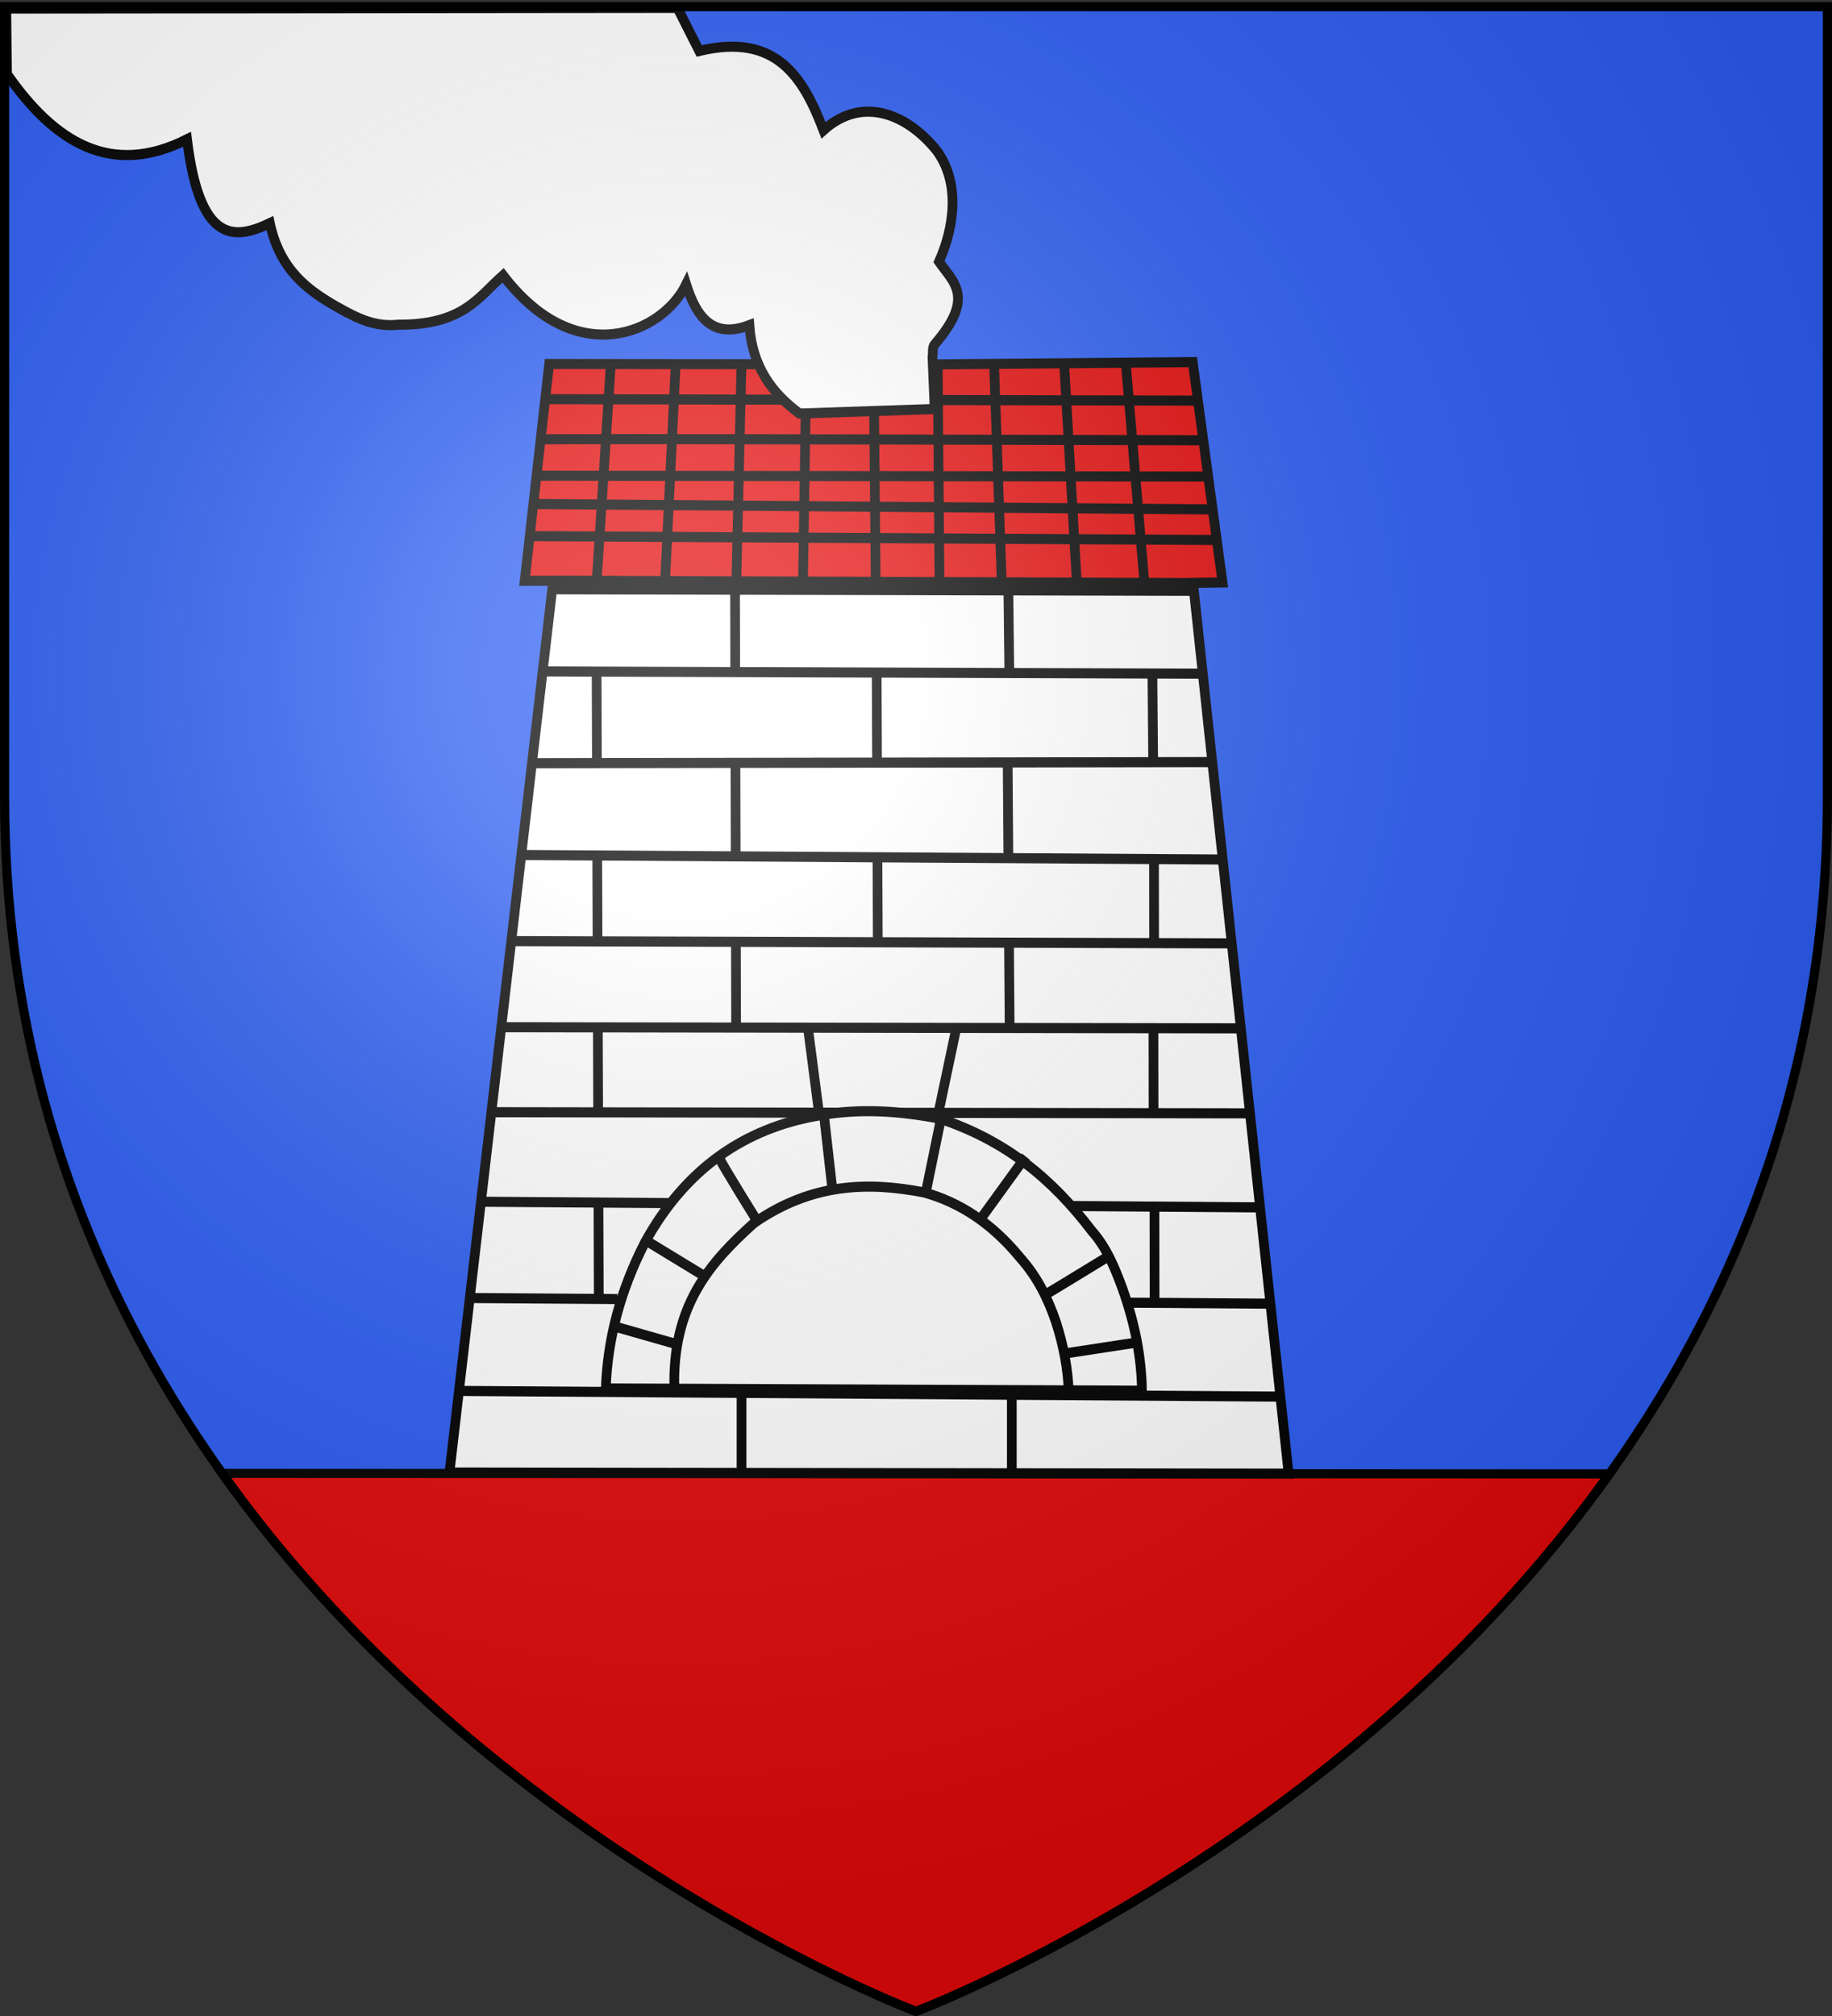
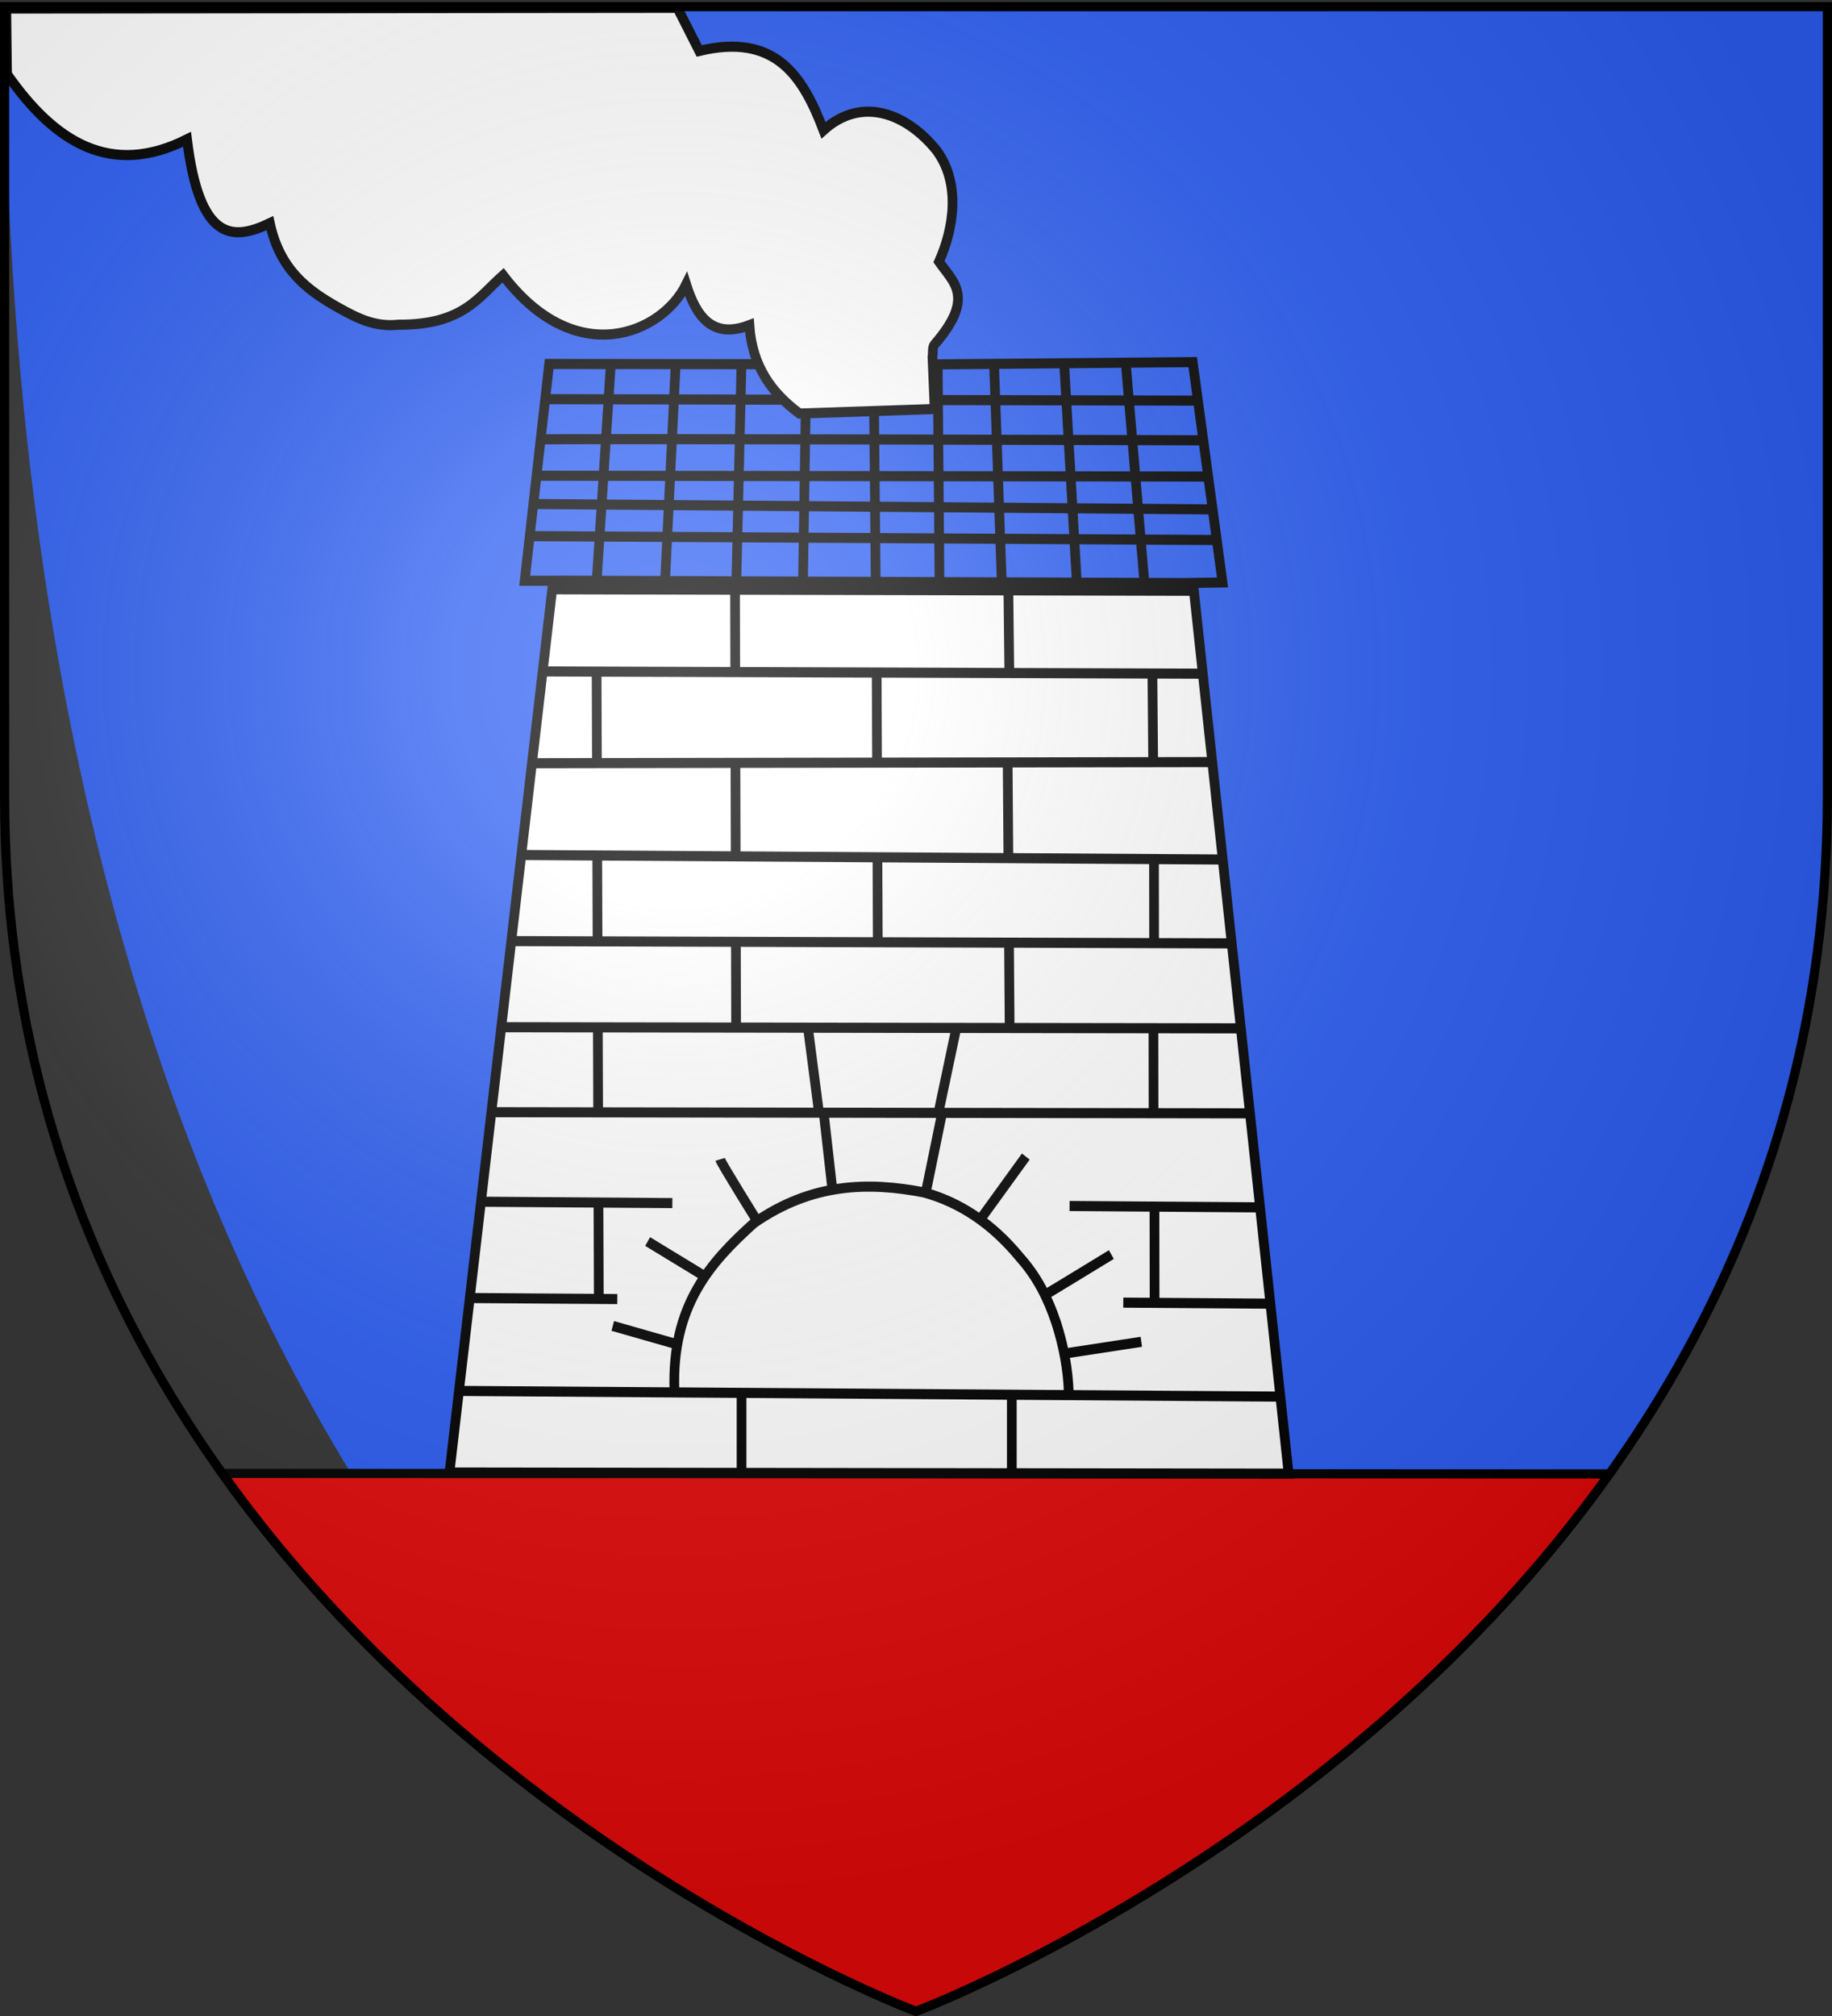
<svg xmlns="http://www.w3.org/2000/svg" xmlns:xlink="http://www.w3.org/1999/xlink" width="600" height="660" version="1.0">
  <rect width="100%" height="100%" fill="#333333" stroke="none" />
  <defs>
    <radialGradient xlink:href="#a" id="c" cx="221.445" cy="226.331" r="300" fx="221.445" fy="226.331" gradientTransform="matrix(1.353 0 0 1.349 -77.63 -85.747)" gradientUnits="userSpaceOnUse" />
    <linearGradient id="a">
      <stop offset="0" style="stop-color:white;stop-opacity:.314" />
      <stop offset=".19" style="stop-color:white;stop-opacity:.251" />
      <stop offset=".6" style="stop-color:#6b6b6b;stop-opacity:.125" />
      <stop offset="1" style="stop-color:black;stop-opacity:.125" />
    </linearGradient>
  </defs>
  <g style="opacity:1;display:inline">
    <g style="opacity:1;display:inline">
-       <path d="M300 658.5s298.5-112.32 298.5-397.772V2.176H1.5v258.552C1.5 546.18 300 658.5 300 658.5" style="fill:#2b5df2;fill-opacity:1;fill-rule:evenodd;stroke:none;stroke-width:1px;stroke-linecap:butt;stroke-linejoin:miter;stroke-opacity:1" />
+       <path d="M300 658.5s298.5-112.32 298.5-397.772V2.176H1.5C1.5 546.18 300 658.5 300 658.5" style="fill:#2b5df2;fill-opacity:1;fill-rule:evenodd;stroke:none;stroke-width:1px;stroke-linecap:butt;stroke-linejoin:miter;stroke-opacity:1" />
    </g>
  </g>
  <path d="M300 658.5s138.806-52.23 227.11-175.973l-454.341-.172C161.067 606.222 300 658.5 300 658.5z" style="opacity:1;fill:#e20909;fill-opacity:1;fill-rule:evenodd;stroke:#000;stroke-width:3;stroke-linecap:butt;stroke-linejoin:miter;stroke-miterlimit:4;stroke-dasharray:none;stroke-opacity:1;display:inline" />
  <g style="display:inline">
-     <path d="M-1873.887-238.822c3.367-.561 331.667-.561 331.667-.561l15.152 108.872h-360.288z" style="fill:#e20909;fill-rule:evenodd;stroke:#000;stroke-width:1px;stroke-linecap:butt;stroke-linejoin:miter;stroke-opacity:1;display:inline" transform="matrix(.636 0 0 .661 1371.671 277.001)" />
    <path d="m-1871.588-130.164-53.875 440.258 432.682.842-49.385-440.539z" style="fill:#fff;fill-rule:evenodd;stroke:none;stroke-width:1px;stroke-linecap:butt;stroke-linejoin:miter;stroke-opacity:1" transform="matrix(.636 0 0 .661 1371.671 277.001)" />
    <path d="m-1534.661-183.042-345-.397m348.367 31.824-353.457-1.916m376.466 332.46-97.647-.681m88.106-87.988-380.49-.56m371.511-83.058-362.532-2.244m391.714 268.251-421.458-2.806m36.478-439.286 349.625 2.676m-345.498-34.63c2.245-.561 340.447.397 340.447.397m-270.729-37.963-5.543 109.167m-56.954-1.684 328.963 1.219m-235.271.266 2.71-109.96m32.974 27.073-1.349 83.346m37.464-.793-.822-83.84m32.748-24.431.924 108.667m133.763-90.709-336.746-.726m267.158-17.896 6.536 108.838m-38.627.33-3.99-108.805m77.473 109.003-9.637-109.298m41.2 153.802-341.207-1.122m298.72 312.622 77.281.525m-163.308-136.37-8.979 40.967m-67.343-40.968 5.612 41.529m-113.533 43.776.171 47.138m-.484-133.565.153 42.089m-.458-126.267.15 41.525m-.483-133.562.162 44.897m-.162-88.535 7.295-107.619m-83.057 548.583 432.121.561-49.22-441.168 15.186-.226-15.351-109.139-131.218 1.123-200.182-.199-12.613 107.387h14.687zm150.4 0v-40.406m139.177 39.284v-38.161m-266.568-139.177 388.348.561m-400.133 91.475 75.197.511m28.343-47.53-99.611-.683m347.94 49.386-.065-47.703m-.46-44.827-.058-42.65m.34-42.72-.058-42.096m-142.62-47.693-.183-42.653m.561 130.198-.17-39.286m-72.898 40.41.113 43.771m-114.484-43.212 370.389 1.123m-256.244-89.792.119 46.018m-.341-135.98.107 45.067m215.22 44.336-.39-43.214M-1637.12 48.17l.32 41.53m-1.014-131.32.364 47.142m-.04-135.55.528 44.24m-245.64 44.73 350.747-.562" style="fill:none;fill-opacity:1;fill-rule:evenodd;stroke:#000;stroke-width:5;stroke-linecap:butt;stroke-linejoin:miter;stroke-miterlimit:4;stroke-dasharray:none;stroke-opacity:1" transform="matrix(.636 0 0 .661 1371.671 277.001)" />
-     <path d="m-1543.745-126.508-327.778-.794" style="fill:#c6d400;fill-opacity:1;fill-rule:evenodd;stroke:none;stroke-width:5;stroke-linecap:butt;stroke-linejoin:miter;stroke-miterlimit:4;stroke-dasharray:none;stroke-opacity:1;display:inline" transform="matrix(.636 0 0 .661 1371.671 277.001)" />
    <path d="m-2153.492-414.825 345.628-.329 11.224 21.326c39.668-9.179 53.52 12.99 63.976 39.283 19.748-17.164 42.907-8.284 58.198 9.95 12.469 16.173 9.074 38.344 1.289 55.15 7.415 10.247 18.753 17.577-2.204 40.908-1.408 1.568-.74 4.155-1.163 6.232l1.122 25.815-69.588 2.244c-14.106-10.007-24.362-23.222-25.815-43.773-18.956 6.985-27.246-4.082-32.55-20.203-12.28 24.23-56.766 42.913-94.28-4.49-12.86 10.95-20.677 24.648-53.933 24.472-12.03 1.254-21.013-3.134-31.202-8.61-15.414-8.397-29.732-18.395-34.961-41.676-18.972 8.743-36.218 9.288-42.651-41.529-39.222 18.967-68.235 1.473-92.694-32.289z" style="fill:#fff;fill-opacity:1;fill-rule:evenodd;stroke:#000;stroke-width:5;stroke-linecap:butt;stroke-linejoin:miter;stroke-miterlimit:4;stroke-dasharray:none;stroke-opacity:1" transform="matrix(.636 0 0 .661 1371.671 277.001)" />
    <g style="display:inline">
      <g style="stroke-width:5;stroke-miterlimit:4;stroke-dasharray:none">
-         <path d="m-2874.445 307.569-276.109-1.122c.898-24.132 7.335-48.263 20.204-72.395 20.77-36.22 51.064-56.562 89.79-62.854 21.616-3.692 42.169-2.074 62.294 1.684 33.42 10.825 57.033 29.13 78.004 55.558 7.64 8.286 11.881 18.333 15.839 28.722 6.215 16.802 9.741 33.605 9.978 50.407z" style="fill:#fff;fill-rule:evenodd;stroke:#000;stroke-width:5;stroke-linecap:butt;stroke-linejoin:miter;stroke-miterlimit:4;stroke-dasharray:none;stroke-opacity:1" transform="matrix(.636 0 0 .661 2202.153 251.99)" />
        <path d="M-3115.198 307.569c-1.607-42.285 18.632-63.673 40.967-83.057 29.8-19.878 58.798-20.504 87.547-15.152 18.22 4.844 34.846 15.14 49.467 32.283 8.74 9.369 14.44 20.27 18.586 32.24 3.85 11.518 6.102 23.194 6.484 34.48" style="fill:none;fill-rule:evenodd;stroke:#000;stroke-width:5;stroke-linecap:butt;stroke-linejoin:miter;stroke-miterlimit:4;stroke-dasharray:none;stroke-opacity:1" transform="matrix(.636 0 0 .661 2202.153 251.99)" />
      </g>
      <path d="M-3603.72 508.758c1.123-.561 33.111-19.362 33.111-19.362M-3593.337 538.22l38.161-5.611M-3614.662 440.853l-23.01 30.585M-3657.875 419.808l-8.137 38.161M-3718.764 418.966l4.49 38.162M-3772.078 442.256c.561 1.964 19.642 31.427 19.642 31.427M-3809.397 482.943l31.146 18.239M-3827.356 524.752l33.672 9.26" style="fill:none;fill-rule:evenodd;stroke:#000;stroke-width:5;stroke-linecap:butt;stroke-linejoin:miter;stroke-miterlimit:4;stroke-dasharray:none;stroke-opacity:1" transform="matrix(.636 0 0 .661 2634.885 87.227)" />
    </g>
    <path d="m-1870.544-127.193 326.984.738" style="fill:none;fill-rule:evenodd;stroke:#000;stroke-width:5;stroke-linecap:butt;stroke-linejoin:miter;stroke-miterlimit:4;stroke-dasharray:none;stroke-opacity:1;display:inline" transform="matrix(.636 0 0 .661 1371.671 277.001)" />
  </g>
  <g style="display:inline">
    <path d="M300 658.5s298.5-112.32 298.5-397.772V2.176H1.5v258.552C1.5 546.18 300 658.5 300 658.5" style="opacity:1;fill:url(#c);fill-opacity:1;fill-rule:evenodd;stroke:none;stroke-width:1px;stroke-linecap:butt;stroke-linejoin:miter;stroke-opacity:1" />
  </g>
  <g style="display:inline">
    <path d="M300 658.5S1.5 546.18 1.5 260.728V2.176h597v258.552C598.5 546.18 300 658.5 300 658.5z" style="opacity:1;fill:none;fill-opacity:1;fill-rule:evenodd;stroke:#000;stroke-width:3;stroke-linecap:butt;stroke-linejoin:miter;stroke-miterlimit:4;stroke-dasharray:none;stroke-opacity:1" />
  </g>
</svg>